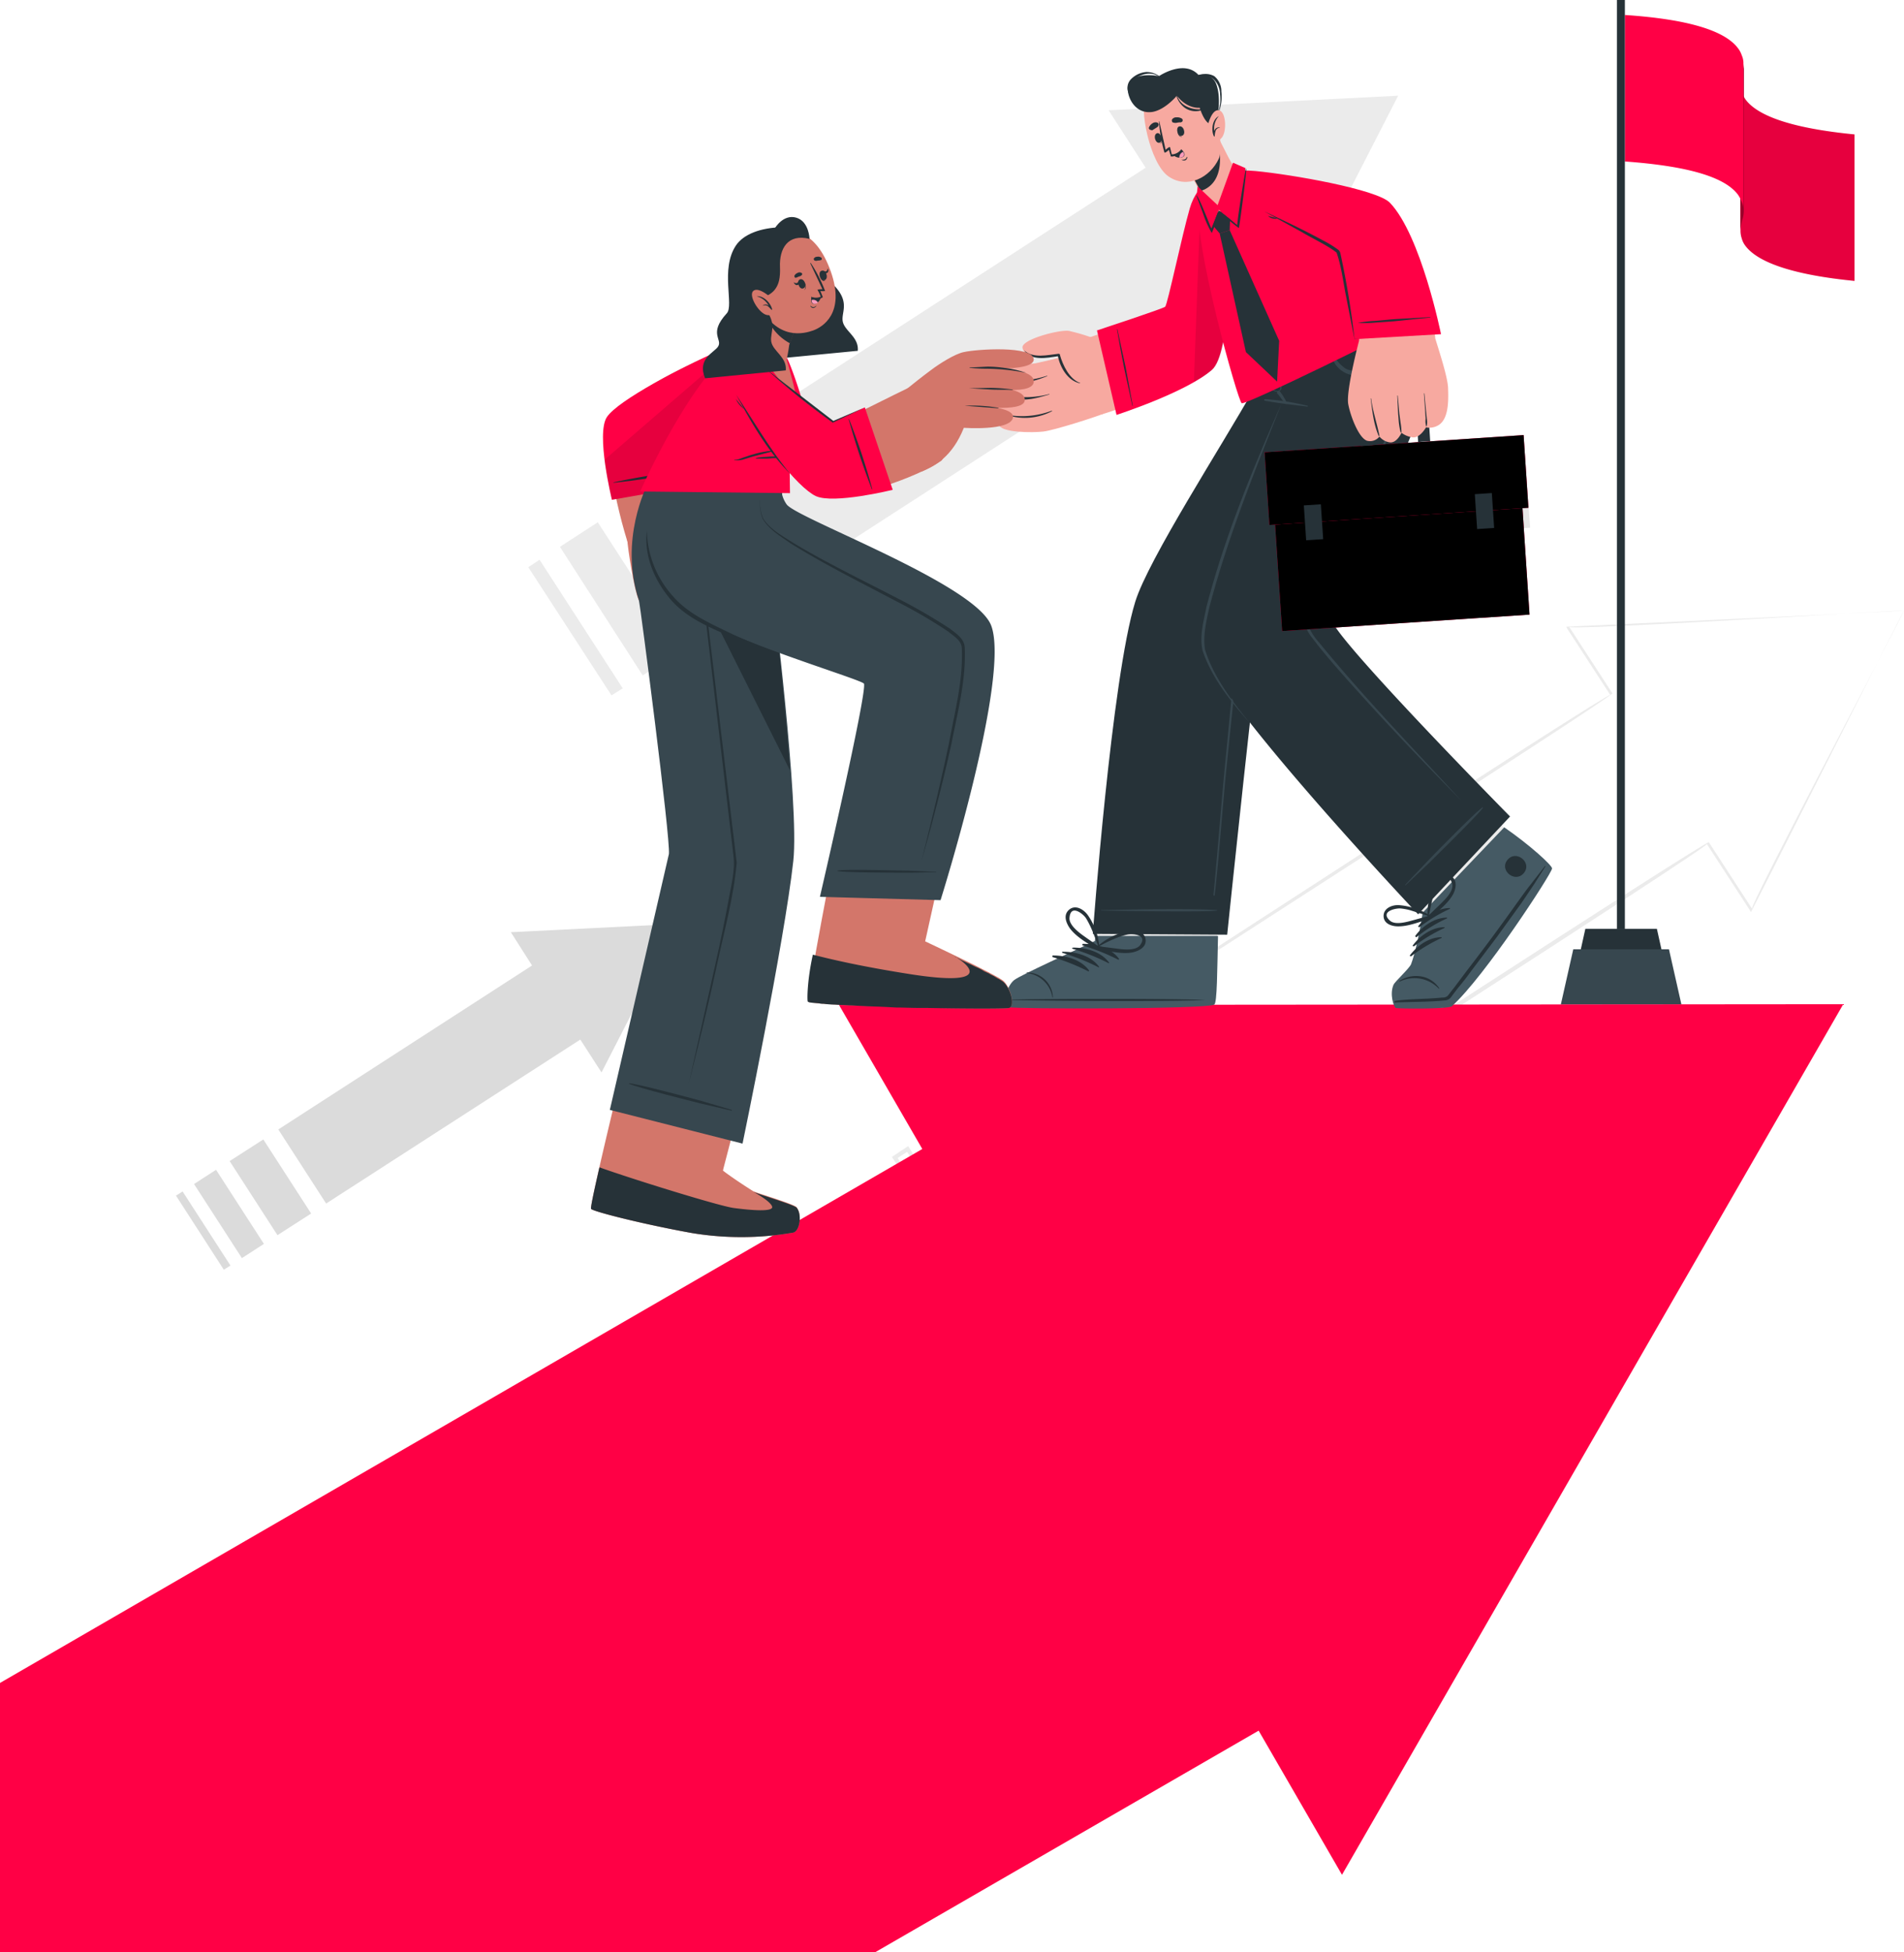
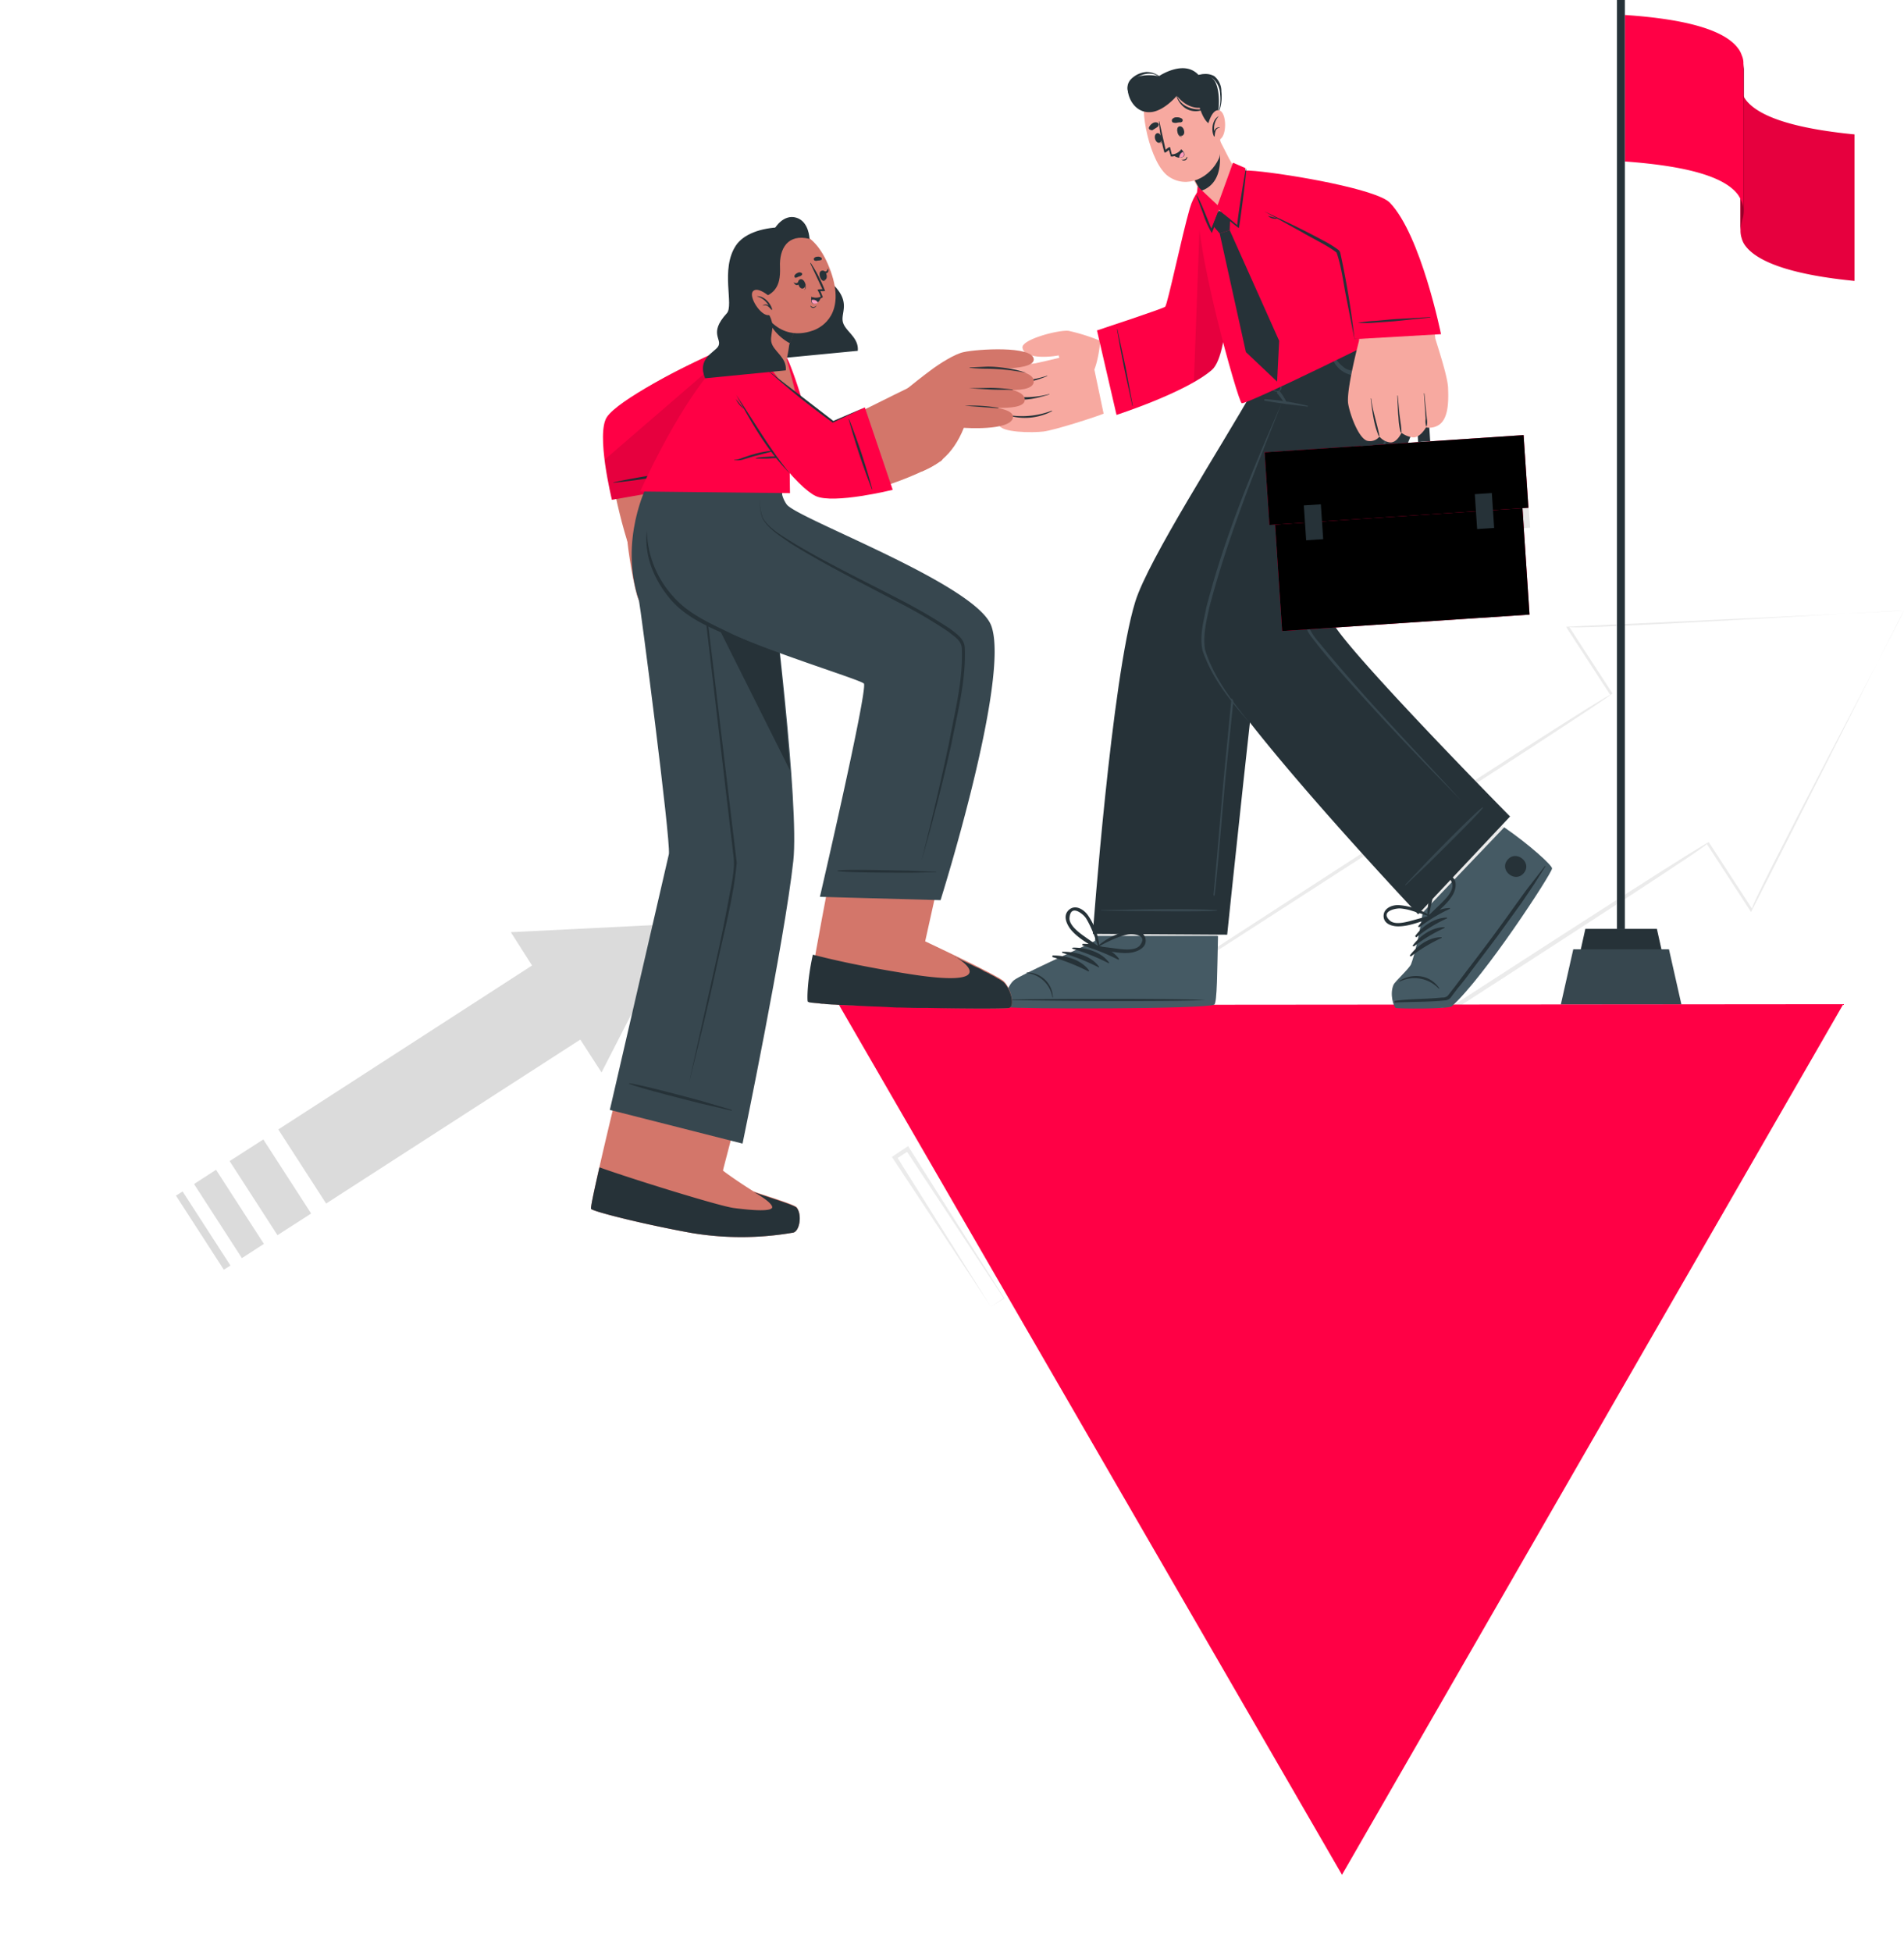
<svg xmlns="http://www.w3.org/2000/svg" viewBox="0 0 457.7 469.1">
  <style>.J,.M{isolation:isolate}.N{fill:#263238}.O{fill:#ff0045}.P{fill:#f7a9a0}.Q{fill:#d3766a}.R{opacity:.1}.S{fill:#37474f}.T{fill:#ebebeb}</style>
-   <path d="M336.1 23l-31.8 62-8.9-13.8-105.8 68.4-20-30.9 105.8-68.4-8.9-13.8 69.6-3.5zM129.7 134.5l20 30.9-2.7 1.7-20-30.8 2.7-1.8zm14-9l20 30.9-9.2 5.9-19.9-30.9 9.1-5.9zm19.7-12.7l20 30.8-14.2 9.2-19.9-30.9 14.1-9.1z" class="T" />
  <path d="M162.9 222l-18.3 35.7-5.1-7.9-61.1 39.4-11.5-17.8 61-39.4-5.1-8 40.1-2zm-99.6 51.8l11.5 17.8-8.1 5.2L55.2 279l8.1-5.2zm-16.657 10.711l5.291-3.419 11.506 17.806-5.291 3.419zM43.9 286.3l11.5 17.8-1.6 1-11.5-17.8 1.6-1z" fill="#dbdbdb" />
  <path d="M238.2 314l-23.8-36 3.9-2.6 23.1 36.5.1.1h-.1l-3.2 2zm0 0l3.1-2.1v.1l-23.5-35.6.7.1-3.1 2 .1-.7 22.7 36.2zm219.5-167.3c-.5.7-36.4 71.9-36.8 72.5l-.2-.4-10.4-16c2-.2-122.8 79.6-122.3 79.6l-.4.3-.2-.4-23.2-35.8-.3-.4.4-.3c.1.3 123.6-80.4 122.8-78.8l-10.4-16-.2-.4c.4 0 80.7-3.7 81.2-3.9zm0 0c0-.2-81.9 5-80.5 3.9l10.4 16c.7.5-122.7 79.5-122.8 79.9l.1-.7 23.2 35.8-.6-.1c.4.1 123.1-80 123.3-79.1l10.4 16c-1.7 1.1 36.9-71.8 36.5-71.7zm-223.3 119l17.7 26.6 5.9 9 .2.4-.4.2-10.6 6.9-.4.3-.3-.4-17.2-27-5.7-9-.1-.2.2-.1 10.7-6.7zm0 0l-10.4 7 .1-.3 5.9 8.9c3.8 5.6 13.7 20.9 17.5 26.8l-.7-.1 10.6-6.8-.1.6-5.7-8.9-17.2-27.2zm22.9-14.8l23.5 35.6.2.4-.4.2-16.4 10.6-.4.3-.3-.4-11.5-18-11.6-18.2 16.9-10.5zm0 0l-16.2 10.8.1-.4 11.7 17.8 11.6 17.9-.7-.1 16.4-10.5-.1.6-22.8-36.1z" class="T" />
  <use href="#B" class="O" />
  <g class="R">
    <use href="#B" />
  </g>
  <use href="#C" class="O" />
  <g opacity=".4">
    <use href="#C" />
  </g>
  <path d="M419.1 15.3v35.2a4.48 4.48 0 0 0-.4-2 9.15 9.15 0 0 0-.9-1.7c-3.2-4.3-12.1-6.9-27.2-8V3.6c15 1 24 3.7 27.2 8a5.56 5.56 0 0 1 .9 1.7 4.48 4.48 0 0 1 .4 2z" class="O" />
  <g class="N">
    <path d="M388.7 0h1.9v223.3h-1.9z" />
    <path d="M400.5 233.1h-21.6l2.2-9.9h17.2l2.2 9.9z" />
  </g>
  <path d="M404.2 241.4h-29l3-13.3h23l3 13.3z" class="S" />
  <g class="O">
-     <path d="M333.1 398.2l-30.6 17.7h0l-92.1 53.2H0v-64.7l221.7-128.3 30.6-17.6 80.8 139.7z" />
    <path d="M322.6 450.5l120.5-209.2-241.4.2 120.9 209z" />
  </g>
  <path d="M243.1 241.8c1.6.5 46.4.1 48.2-1 .6-.4 1-7 1.1-14.9 0-1.7 3.4-29.2 3.4-29.2l-30 .2-2.4 29.2s-17.1 7.8-18.9 9.2-3 6-1.4 6.5z" class="P" />
  <path d="M292.9 220.7l-.5 5.3c-.2 7.9-.5 14.5-1.1 14.9-1.7 1.1-46.6 1.5-48.1 1s-.2-5 1.5-6.4 18.8-9.2 18.8-9.2l.4-5.4z" class="T" />
  <path d="M242.2 242c1.6.5 47.9.5 49.7-.6.7-.4.7-8.4.9-16.5h-29.5l-.1 1.2c-4.1 2-17.9 8.2-19.4 9.4-1.7 1.3-3.2 6-1.6 6.5z" fill="#455a64" />
  <g class="N">
    <path d="M242.9 240.2c7.8-.2 39.1-.3 46.8.1h0c-7.7.4-39 .2-46.8 0-.1 0-.1-.1 0-.1zm3.9-6.5a6.15 6.15 0 0 1 6.3 6h-.1a7 7 0 0 0-6.3-5.9.1.1 0 0 0 .1-.1zm13.6-6.9c3.1 0 6.7 1 8.6 3.6.1.1-.1.2-.2.2a52 52 0 0 0-8.5-3.4c-.1 0-.1-.2-.1-.3s.1-.1.2-.1zm-2.4.9c3.1 0 6.7 1 8.6 3.6.1.1-.1.2-.2.1a52 52 0 0 0-8.5-3.4.22.22 0 0 1-.2-.2c.1 0 .2-.1.3-.1zm-2.4 1c3.1 0 6.7 1 8.6 3.6.1.1-.1.2-.2.1a52 52 0 0 0-8.5-3.4.22.22 0 0 1-.2-.2c.1-.1.2-.2.3-.1zm-2.4.9c3.1 0 6.7 1 8.6 3.6.1.1-.1.2-.2.2a52 52 0 0 0-8.5-3.4c-.1 0-.2-.1-.1-.3s.1-.1.2-.1z" />
    <path d="M257.2 223.1c1.7 2.2 4.2 3.5 6.5 5a.44.44 0 0 0 .5-.1v-.1a.1.1 0 0 0 .1-.1 15.69 15.69 0 0 0-2.8-7.9c-1-1.4-3-2.6-4.5-1.3s-.7 3.2.2 4.5zm-.1-2.6c.3-3.4 3.4-.8 4 .2a21.16 21.16 0 0 1 1.1 2.1c.7 1.5 1.2 3 1.8 4.6-1-.8-2.1-1.5-3.2-2.3-1.3-.9-3.9-2.8-3.7-4.6z" />
    <path d="M275.4 225.8c-.2-2-2.6-2.5-4.2-2.1a16.24 16.24 0 0 0-7.5 3.8v.1h0c-.1.2-.1.4.1.5h.1c2.7.4 5.5 1.2 8.1.8 1.6-.3 3.6-1.2 3.4-3.1zm-7.3 2.1l-3.9-.5a35.48 35.48 0 0 1 4.4-2.1 15.46 15.46 0 0 1 2.3-.7c1.2-.3 5.2-.1 3.1 2.6-1.2 1.4-4.4.9-5.9.7z" />
    <path d="M327 75.4s7.8 11.4 3.5 23.8c-7.4 21.1-26.1 44.9-26.7 47.6-1.4 6.4-8.8 77.8-8.8 77.8l-32.3-.2s4.5-61.4 10.2-79.8c3.1-10.1 20.9-37.6 28.5-51.1.7-1.2-.9-6.4-.9-6.4z" />
  </g>
  <path d="M264.7 218.7c5.2-.1 21-.5 27.9 0v.1c-2.4.4-22.7.1-27.9 0v-.1zm67.9-127.8c-2.2 3.6-4.6 7.1-6.9 10.7l-6.8 10.8-13.2 21.8a61.72 61.72 0 0 0-5.3 10.6 63.52 63.52 0 0 0-2.9 11.4c-.7 3.9-1.1 7.8-1.5 11.8l-1.2 12.6c-.9 8.6-2 22.8-2.8 31.3l-.3 3.2c0 .1.3.2.3 0 1-8.5 2-22.7 2.9-31.2l1.3-12.7 1.3-11.8a72.12 72.12 0 0 1 2.4-11.4 50 50 0 0 1 4.9-11.1c4.1-7.3 8.5-14.5 12.8-21.6L331 93.8c.6-.9 1.1-1.8 1.7-2.6.1-.3 0-.4-.1-.3z" class="S" />
  <path d="M335.9 242c.6 0 11.8.5 12.8-.3 9.7-8.7 23.4-31.6 23.7-32.7.2-.7-10.1-9.2-10.1-9.2-1.1-1.2-19.7-20.8-19.7-20.8l-20 20.2L342 219l.3.3a74.24 74.24 0 0 1-2.8 12.4c-.3.8-3.9 4.4-4.1 5-1 2.3-.4 5.3.5 5.3z" class="P" />
  <path d="M335.9 242c.6 0 11.8.5 12.8-.3 9.7-8.7 23.4-31.6 23.7-32.7.2-.7-10.1-9.2-10.1-9.2a40.44 40.44 0 0 0-3.5-3.7l-19.7 20 2.8 2.8.3.3a65.72 65.72 0 0 1-2.9 12.4c-.3.8-3.9 4.4-4.1 5-.8 2.4-.2 5.4.7 5.4z" class="T" />
  <path d="M335.5 242.2c.4.2 12.7.3 13.5-.4 7.8-7 23.9-31.7 24.1-33.1.1-.7-5.4-5.7-11.5-9.9L342 219.3s-1.2 8.1-2.8 12.4c-.4 1-3.9 4.2-4.2 4.9-1 2.3 0 5.2.5 5.6z" fill="#455a64" />
  <g class="N">
    <path d="M336.4 235.7a7.42 7.42 0 0 1 5.6-1 6.46 6.46 0 0 1 4 2.8l-.1.1a8.06 8.06 0 0 0-9.5-1.7v-.2zm26-29.1c2.1-2.5 6 .7 3.9 3.2s-6-.7-3.9-3.2zm-21.5 16c1.7-2.3 4.6-4.4 7.6-4.4.1 0 .1.2 0 .2a38.27 38.27 0 0 0-7.3 4.4c-.1 0-.2 0-.2-.1s-.1 0-.1-.1zm-.7 2.3c1.7-2.3 4.6-4.4 7.6-4.4.1 0 .1.2 0 .2a34.15 34.15 0 0 0-7.3 4.5c-.1 0-.2 0-.2-.1s-.1-.1-.1-.2zm-.6 2.3c1.7-2.3 4.6-4.4 7.6-4.4.1 0 .1.2 0 .2a38.27 38.27 0 0 0-7.3 4.4c-.1 0-.2 0-.2-.1-.2 0-.2 0-.1-.1zm-.7 2.4c1.7-2.3 4.6-4.4 7.6-4.4.1 0 .1.2 0 .2a38.27 38.27 0 0 0-7.3 4.4c-.1 0-.2 0-.2-.1a.1.1 0 0 1-.1-.1zm-3.5 10.9c3.4-.5 6.8-.4 10.2-.7l1.2-.1a1.75 1.75 0 0 0 1.2-.4c.5-.6 1-1.3 1.5-1.9l3-4q6.15-7.95 12-16.2c1.1-1.5 2.2-3.1 3.4-4.6l3.5-4.5h.1v.1h0l-2.8 4.4-2.9 4.3-6 8.3-6.2 8.2c-1 1.4-2.1 2.8-3.2 4.1-.5.7-1 1.3-1.5 2a2 2 0 0 1-1.6.9c-3.9.4-7.9.3-11.9.5-.1 0-.2 0-.2-.1s.1-.3.2-.3z" />
    <path d="M336.1 222.6c2.6 0 5.1-1.1 7.6-1.8a.37.37 0 0 0 .2-.5v-.2h0a16.07 16.07 0 0 0-7.6-2.6c-1.6-.1-3.7.7-3.7 2.6s2 2.5 3.5 2.5zm-2-1.4c-2.4-2.2 1.4-3 2.6-2.9a14.35 14.35 0 0 1 2.2.4l4.5 1.4-3.6 1c-1.5.4-4.4 1.3-5.7.1z" />
    <path d="M348.9 210.6c-1.7-1-3.4.5-4.1 1.9a15.6 15.6 0 0 0-1.6 7.9c0 .1 0 .1.1.1a.37.37 0 0 0 .5.2.1.1 0 0 0 .1-.1c1.9-1.8 4.1-3.4 5.4-5.7.7-1.3 1.1-3.4-.4-4.3zm-2.7 6.7l-2.7 2.6 1-4.6a18 18 0 0 1 .8-2.1c.5-1.1 3-3.9 3.8-.8.4 1.8-1.9 3.9-2.9 4.9z" />
    <path d="M340.9 219.7l22.1-23.5s-42.7-43.3-43-47.5c-.3-3.8 22.2-45.9 22.6-55.4.3-5.7-5.1-15.3-10.6-20.1l-31.4 13.9a23.06 23.06 0 0 0 8.1 8.6s-21.9 47.4-19.3 60.6c2.4 11.4 51.5 63.4 51.5 63.4z" />
  </g>
  <g class="S">
    <path d="M337.8 212.6l5.3-5.6c1.5-1.6 11.6-11.9 13.3-13a.1.1 0 0 1 .1.1c-1.2 1.7-11.5 11.8-13 13.3l-5.6 5.3h-.1zM304.1 95.9a60.05 60.05 0 0 1 10.2 1.6.1.1 0 0 1 0 .2c-3.4-.4-6.9-.8-10.2-1.4a.2.2 0 0 1 0-.4z" />
    <path d="M307.6 94a9.06 9.06 0 0 1 1.1 1.6 3.51 3.51 0 0 1 .6 1.4c0 .1-.1.1-.2.1a10.59 10.59 0 0 1-1-1.2 17.1 17.1 0 0 0-1.1-1.4c-.1-.2 0-.4.2-.4a.35.35 0 0 1 .4-.1z" />
-     <path d="M300.9 85a.1.1 0 0 1 .1-.1 44.58 44.58 0 0 0 2.2 5c.4.8 2.8 4.8 4.3 3.9.3-.2.3-.4.2-.8a5.39 5.39 0 0 0-.7-1.3 21.48 21.48 0 0 1-1.4-2.6 29.22 29.22 0 0 1-1.9-5.2s.1-.1.1 0a42.77 42.77 0 0 0 3.1 6.9c.6 1 1.9 2.5.6 3.2s-3.4-1.8-3.8-2.6a19.48 19.48 0 0 1-2.8-6.4zm31 3.6c-.6-.2-1.3.2-1.9.3a16.35 16.35 0 0 1-2.2.2h-2.2a5 5 0 0 1-2.1-.5 10.26 10.26 0 0 1-2.7-2.8 13.06 13.06 0 0 1-2.1-3.6c0-.1-.1 0-.1 0a14.16 14.16 0 0 0 .7 2.2 12.81 12.81 0 0 0 1.1 2 6.28 6.28 0 0 0 7.2 3.7 21.66 21.66 0 0 0 2.5-.4c.6-.1 1.6-.2 2-.8-.1-.1-.1-.2-.2-.3zm-3.5-10.8a57 57 0 0 1 5.6 6.4c1.8 2.4 3.6 5 4 8.1a11.8 11.8 0 0 1-.9 3.7c-1.3 4.1-3 8-4.6 12l-16.8 39.2a19.3 19.3 0 0 0-1.1 3.4 13.91 13.91 0 0 0 2.5 3.8c10.8 13.2 22.7 25.5 34.2 38-8-8.1-15.9-16.3-23.5-24.7-3.8-4.2-7.6-8.4-11.2-12.9-.9-1.3-2.3-2.6-2.6-4.2.9-4 2.9-7.7 4.4-11.6 6.1-14.4 13-28.5 18.3-43.1a9.68 9.68 0 0 0 .8-4.1 10.74 10.74 0 0 0-1.4-3.9 47.37 47.37 0 0 0-7.7-10.1zm-20.3 19.1c-6.4 16.1-13 32.3-17.4 49.1-.7 3.3-1.6 6.8-1 10.2 2.1 6.6 6.5 12.3 10.8 17.6-4.6-5.2-9.1-10.7-11.4-17.4-.8-3.5.2-7 .9-10.5 4.4-17 11.1-33.1 18.1-49z" />
+     <path d="M300.9 85a.1.1 0 0 1 .1-.1 44.58 44.58 0 0 0 2.2 5c.4.8 2.8 4.8 4.3 3.9.3-.2.3-.4.2-.8a5.39 5.39 0 0 0-.7-1.3 21.48 21.48 0 0 1-1.4-2.6 29.22 29.22 0 0 1-1.9-5.2s.1-.1.1 0a42.77 42.77 0 0 0 3.1 6.9c.6 1 1.9 2.5.6 3.2s-3.4-1.8-3.8-2.6a19.48 19.48 0 0 1-2.8-6.4zm31 3.6c-.6-.2-1.3.2-1.9.3a16.35 16.35 0 0 1-2.2.2h-2.2a5 5 0 0 1-2.1-.5 10.26 10.26 0 0 1-2.7-2.8 13.06 13.06 0 0 1-2.1-3.6c0-.1-.1 0-.1 0a14.16 14.16 0 0 0 .7 2.2 12.81 12.81 0 0 0 1.1 2 6.28 6.28 0 0 0 7.2 3.7 21.66 21.66 0 0 0 2.5-.4c.6-.1 1.6-.2 2-.8-.1-.1-.1-.2-.2-.3zm-3.5-10.8a57 57 0 0 1 5.6 6.4c1.8 2.4 3.6 5 4 8.1a11.8 11.8 0 0 1-.9 3.7c-1.3 4.1-3 8-4.6 12l-16.8 39.2a19.3 19.3 0 0 0-1.1 3.4 13.91 13.91 0 0 0 2.5 3.8c10.8 13.2 22.7 25.5 34.2 38-8-8.1-15.9-16.3-23.5-24.7-3.8-4.2-7.6-8.4-11.2-12.9-.9-1.3-2.3-2.6-2.6-4.2.9-4 2.9-7.7 4.4-11.6 6.1-14.4 13-28.5 18.3-43.1zm-20.3 19.1c-6.4 16.1-13 32.3-17.4 49.1-.7 3.3-1.6 6.8-1 10.2 2.1 6.6 6.5 12.3 10.8 17.6-4.6-5.2-9.1-10.7-11.4-17.4-.8-3.5.2-7 .9-10.5 4.4-17 11.1-33.1 18.1-49z" />
  </g>
  <g class="P">
-     <path d="M293.9 50.3c1.1 7.2 1 34.2-2.6 37.4-4.1 3.6-22 10.7-26.6 11.9-2.8.7-6.5-17.3-3.2-18.4 4.1-1.4 16.9-5.6 19-7.1 1.1-.8 2.3-10.2 6.4-24.5 2-7.4 6-5.4 7 .7z" />
    <path d="M265.3 99.4c-1.9.8-11.9 4-14.5 4.3s-10.3.3-10.7-1.7 1.9-2.2 1.9-2.2-3.2-.5-3.4-2.5 3.3-2.3 3.3-2.3-3.3-.7-3.3-2.8 3.5-1.7 3.5-1.7-3-.5-2.4-2.2c.8-2.1 6.3-.5 9.2-1 .7-.1 13.2-3.1 13.2-3.1z" />
  </g>
  <path d="M241.7 90.5c4 1.2 6 1 10-.2.1 0 .1.1 0 .1-3.8 1.5-6.2 2.1-10.1.3-.2-.1-.1-.3.1-.2zm-.2 4.4a22.78 22.78 0 0 0 10.7-.2c.1 0 .1.1 0 .1-4.1 1.2-6.5 1.8-10.7.4-.2-.1-.2-.3 0-.3zm.7 4.8a20.14 20.14 0 0 0 10.6-1h.1v.1a14 14 0 0 1-10.6 1c-.3 0-.4-.1-.1-.1z" class="N" />
  <path d="M264.5 81.9a46.15 46.15 0 0 0-7.6-2.4c-2.4-.3-11.5 2.1-11.1 4.1.5 2.6 6 2.3 8.7 1.8 0 0 1.2 6 5.2 6.6s4.8-10.1 4.8-10.1z" class="P" />
-   <path d="M246.2 84.2c2.2 2 5.6 1.1 8.3.8.1 0 .3.1.3.2v.1c.7 2.5 2.3 5.8 4.8 6.7.1 0 0 .1 0 .1-2.9-.6-4.7-3.7-5.3-6.5-2.7.4-6.3 1.2-8.1-1.4z" class="N" />
  <path d="M263.7 79.4l4.7 20.3s16.7-5.4 22.9-10.8c4.6-4 4.5-27.9 3.2-38s-6.6-7.4-8.5-.8-5.3 22.9-5.9 23.6c-.3.4-16.4 5.7-16.4 5.7z" class="O" />
  <path d="M270.6 88.3l-1-4.6-1-4.6h-.1l.8 4.5.9 4.7 2 9.2c0 .1.1 0 .1 0l-1.7-9.2z" class="N" />
  <path class="J R" d="M291.4 88.9a30.35 30.35 0 0 1-4.4 2.9l1.7-46.5c2.3-2.2 5-1.3 5.9 5.6 1.3 10.1 1.4 34-3.2 38z" />
  <path d="M298.5 96.9c1.4.3 38.7-18.1 38.7-18.4s-22-33-37.8-37.1c-4.5-1.2-10.5 2-11.3 6.2-1.6 9.7 9.6 49.2 10.4 49.3z" class="O" />
  <g class="N">
    <path d="M295.7 52.7l-2.9-2.3-1.3 3.7 1.7 2 2.4-.8.1-2.6z" />
    <path d="M295.6 55.3l11.9 26.6-.5 9.8-7.5-7.1-6.3-28.5 2.4-.8z" />
  </g>
  <use href="#D" class="O" />
  <use href="#D" class="J R" />
  <path class="J R" d="M306.99 113.269l59.6-4.172 1.239 17.7-59.6 4.172z" />
  <use href="#E" class="O" />
  <use href="#E" class="J R" />
  <path d="M343.4 99.7l.4 6.3-2.9.2-.2-3.6-11 .7.3 3.7-2.9.2-.4-6.4 16.7-1.1zm-29.973 21.745l4.091-.272.557 8.382-4.091.272zm41.101-2.698l4.091-.272.557 8.382-4.091.272z" class="N" />
  <g class="P">
    <path d="M302.7 41.4c5.3.5 27.6 4.5 30.8 7.4 4.9 4.4 10.7 26.9 11.5 32.1.4 2.3-17.4 4.7-18 2.3-.4-1.6-2.7-20.5-3.7-22s-15.7-9.5-23.8-13c-7.7-3.4-8.1-7.8 3.2-6.8z" />
    <path d="M328.6 105.9a2.87 2.87 0 0 0 3-1 3.94 3.94 0 0 0 2.5 1.4c1.7.2 2.8-2.3 2.8-2.3a5.7 5.7 0 0 0 2.8 1.1c1.7.1 3.1-2.4 3.1-2.4a4.19 4.19 0 0 0 3.1-.6c2.4-1.6 2.3-6 2.2-8.9s-2.8-10.8-3.2-12.3l-18 .2s-3.4 12.7-2.8 16c.5 2.8 2.5 8.1 4.5 8.8z" />
  </g>
  <path d="M331.4 104.7c-1.2-2.8-1.5-5.9-1.9-8.9 0-.1.1-.1.1 0 .4 3 1.4 5.9 2 8.9a.1.1 0 1 1-.2 0zm5.3-.8a15.52 15.52 0 0 1-.4-2.1c-.1-.7-.1-1.5-.2-2.2l-.2-4.5c0-.1.1-.1.1 0l.4 4.4.3 2.2a14.92 14.92 0 0 1 .2 2.1c0 .1 0 .1-.1.1zm6.2-1.3a4 4 0 0 1-.2-1.9c0-.7-.1-1.4-.1-2l-.3-4.1v-.1a.1.1 0 0 1 .1.1l.4 4.1.2 2a4 4 0 0 1-.1 1.9z" class="N" />
  <path d="M325.6 81.5l20.8-1.2s-4.8-23.8-12.3-31.6c-3.1-3.2-23.7-6.8-32.3-7.6s-13.8 2.1-2.2 7.7 21.9 11 22 11.8 4 20.9 4 20.9z" class="O" />
  <g class="N">
    <path d="M326.4 77.6a30.06 30.06 0 0 1 4.2-.5l4.4-.4 8.8-.5c.1 0 .1.1 0 .1l-8.7.9-4.3.3a32 32 0 0 1-4.4.1zm.5 3.8l-1.3.1-2-10.2c-.7-3.4-1.1-7.2-2.3-10.6-2.1-1.7-6-3.5-8.3-4.9l-9.1-5c4.7 2.2 9.4 4.4 14 6.9a25.45 25.45 0 0 1 3.9 2.4 1.61 1.61 0 0 1 .4.7 205.68 205.68 0 0 1 3.4 20.6c-.1.1 1.3 0 1.3 0z" />
    <path d="M307.2 52.5a2.63 2.63 0 0 1-2.4-.6z" />
  </g>
  <path d="M292.7 51c2.4-.4 4.8-5.2 5.1-8.6 0-.2-1.1-2.1-2.4-4.4l-2.3-4.5-8.5 6.4a23.39 23.39 0 0 1 3.4 5.4 1.45 1.45 0 0 1 .2.7v.1c.5 1.1 2.1 5.3 4.5 4.9z" class="P" />
  <path d="M292.7 33.8c.7 2.7 1.7 9.5-3.3 11.8-.3.1-.7.3-1 .4v-.1a2.54 2.54 0 0 0-.2-.7 30.58 30.58 0 0 0-3.4-5.4z" class="N" />
  <path d="M289.5 21.5c2.5 2.9 4.9 13.4 3.5 16.6-2.1 4.6-7.6 7.4-12.1 4.3s-7.2-16.6-5.4-19.7c2.7-4.6 10.4-5.5 14-1.2z" class="P" />
  <g class="N">
    <path d="M283 31.3h0c.2.7.5 1.5 1.2 1.5h0c-.8.3-1.2-.8-1.2-1.5z" />
    <path d="M283.4 30.4c1.1-.4 1.8 1.8.8 2.2s-1.7-1.8-.8-2.2zm-4.4 2.2h0c.2.8.4 1.6-.2 2h0c.8-.3.6-1.4.2-2z" />
    <path d="M278.2 32c-1.1.3-.5 2.5.5 2.3s.4-2.5-.5-2.3zm5.7-2.6a3.75 3.75 0 0 0-1 .1 1.73 1.73 0 0 1-1-.1c-.2-.1-.2-.4-.2-.6a1.15 1.15 0 0 1 1.1-.6 2.08 2.08 0 0 1 1.3.3.49.49 0 0 1 .1.7c0 .1-.2.1-.3.2zm-6.9 1.9l.8-.5c.3-.2.6-.3.7-.7.1-.2 0-.4-.2-.6a1.26 1.26 0 0 0-1.2.1 2.19 2.19 0 0 0-.9 1 .44.44 0 0 0 .4.6.76.76 0 0 0 .4.1zm8.3 6.4c-.1.2-.2.5-.5.6a2.2 2.2 0 0 1-.8.1h0a1.18 1.18 0 0 0 1 .1.91.91 0 0 0 .4-.8z" />
    <path d="M284 35.8a2.29 2.29 0 0 1-1.2 1.5l-.8.3h-.4c-.1 0-.2 0-.2-.1h0v-.1h0v-.1a12.76 12.76 0 0 1-.4-1.3c-.2.2-1 .9-1.1.6a37 37 0 0 1-1.3-7.4c0-.1.1-.1.1 0l1.5 6.8a3.59 3.59 0 0 1 1-.7c.1 0 .4 1.6.5 1.8h0a2.91 2.91 0 0 0 2.3-1.3z" />
    <path d="M282.2 37.4a2.39 2.39 0 0 0 1.4.5 2.35 2.35 0 0 0 .8-.2c.5-.3.4-.8.1-1.2a2.65 2.65 0 0 0-.5-.6 4.28 4.28 0 0 1-1.8 1.5z" />
  </g>
  <path d="M283.5 37.9a2.35 2.35 0 0 0 .8-.2c.5-.3.4-.8.1-1.2a1.42 1.42 0 0 0-.9 1.4z" fill="#ff9abb" />
  <g class="N">
    <path d="M291.5 29.8c-1.8.5-3.1-3.9-3.1-3.9s-2.9.4-5.5-2.9c0 0-2.8 3.4-5.9 3.9-4.9.7-6.8-5.3-5.5-7.1 1.9-2.6 7.1-1.5 7.1-1.5s6-4.1 9.5-.3a3.54 3.54 0 0 1 4.3 2.3c1.2 3.2.5 9.1-.9 9.5z" />
    <path d="M289.2 26.2a6.55 6.55 0 0 1-4.1-.7 4.53 4.53 0 0 1-2.4-3.7c0-.1-.1-.1-.1 0a5.46 5.46 0 0 0 2.2 4.1 4.52 4.52 0 0 0 4.5.4zm2.7-7.9a4.26 4.26 0 0 0-4.1 0c-.1 0 0 .2 0 .1a3.88 3.88 0 0 1 4 .7 5.15 5.15 0 0 1 1.5 3.6 9.74 9.74 0 0 1-1.9 7h0a10.32 10.32 0 0 0 2.2-7.7 4.65 4.65 0 0 0-1.7-3.7zm-13.1.1a5.17 5.17 0 0 0-3.2-1.1 5.8 5.8 0 0 0-3.7 1.7 3 3 0 0 0-.7 3.1 5.89 5.89 0 0 0 2.4 3h0a6.29 6.29 0 0 1-2-2.8 3 3 0 0 1 .8-3c1.6-1.5 4.4-2.3 6.3-.8h.2c.1 0-.1-.1-.1-.1z" />
  </g>
  <path d="M290.3 30.3s.9-4.1 2.7-3.8 2 5.5.5 6.8a1.88 1.88 0 0 1-2.6.1l-.1-.1z" class="P" />
  <path d="M293 27.9h0a4.36 4.36 0 0 0-1.1 3.6 1.17 1.17 0 0 1 1.1-.9h.2v.1a1.08 1.08 0 0 0-1 .8 5 5 0 0 0-.2 1.2c0 .1-.2.2-.2 0h0c-.7-1.4-.4-4 1.2-4.8z" class="N" />
  <path d="M287.9 44.8l4.8 4.5 3.7-10.2 3 1.3s-1.6 14.2-1.9 13.7l-4.5-3.7-1.8 4.8-3.5-8.5z" class="O" />
  <path d="M289.2 51.3l-1.6-4.3h.1c.9 1.2 2.9 6.6 3.5 7.9h0c.1-.2 1.7-4.3 1.8-4.3.8.5 4.1 3.2 4.4 3.5.2-2.3 1.6-11.3 2.1-13.5h.1c-.1 2.3-1.7 14.2-1.8 14.2a57.13 57.13 0 0 1-4.7-3.9 44 44 0 0 1-1.8 5.1 24.24 24.24 0 0 1-2.1-4.7z" class="N" />
  <g class="Q">
    <path d="M175.7 83.2c-15.3 6.3-29 14.1-29.6 19-.8 7.1 3.2 25.1 6.6 33.2 1 2.4 19.3-5.7 18.2-8.2-1.3-3.1-7.5-21-7.6-21.3-.1-.7 13.4-13.3 16.9-16.4 6.6-5.5 3.2-9.5-4.5-6.3z" />
    <path d="M150.8 129.7c.1 2.1 1.6 11.8 2.7 14.4s4.5 9.9 6.6 9.3 1.2-2.8 1.2-2.8 2 2.9 4 2.1.6-4.2.6-4.2 2.2 2.8 4.2 1.9 0-4.1 0-4.1 1.9 2.6 3.2 1.2c1.6-1.7-2.5-6.2-3.4-9.1-.2-.7-3.2-13.9-3.2-13.9z" />
  </g>
  <path d="M170.2 146.5c-3-3.3-3.7-5.2-4.5-9.5 0-.1-.1-.1-.1 0 .4 4.3.9 6.9 4.5 9.7.1.1.3 0 .1-.2zm-4.1 2.3c-2.8-3.7-3.6-5.8-4.8-10.2 0-.1-.1 0-.1 0 .8 4.5 1.4 7 4.7 10.3.2.1.3 0 .2-.1zm-4.9 1.6a21.16 21.16 0 0 1-4-10.5l-.1-.1-.1.1a14.73 14.73 0 0 0 4.2 10.5c.1.3.2.2 0 0z" class="N" />
  <path d="M166.7 121.6a51.51 51.51 0 0 1 6.1 5.3c1.6 1.9 5.1 11.2 3.1 12.1-2.6 1.1-5.6-3.9-6.8-6.5 0 0-5.9 2.6-8.9-.5s6.5-10.4 6.5-10.4z" class="Q" />
  <path d="M175.1 139c-3.1-.7-4.4-4.2-5.7-6.7-.1-.1-.2-.2-.3-.1a.1.1 0 0 0-.1.1c-2.5.9-6.4 1.5-8.7-.2-.1 0-.1 0-.1.1 2.3 2.1 6.1 1.9 8.8.7 1.3 2.5 2.8 6.1 6.1 6.1z" class="N" />
  <path d="M167 116.6l-19.9 3.5s-3.9-15.9-1.2-19.9 17.7-11.9 28.7-16.7c9.1-4 13 .2 5.7 7.1L163.8 106c.1.3 3.2 10.6 3.2 10.6z" class="O" />
  <path d="M165 113.2h0c.1-.1 0-.1 0-.1a172.24 172.24 0 0 0-17.5 2.8c-.1 0 0 .1 0 .1a148.22 148.22 0 0 0 17.5-2.8z" class="N" />
  <path class="M R" d="M163.8 106c.1.3 3.2 10.6 3.2 10.6l-19.9 3.5s-1.1-4.7-1.8-9.6l32.8-28.3c6.5-1.5 8.4 2.4 2.1 8.4L163.8 106z" fill="#020100" />
  <path d="M190.6 296.2a72.81 72.81 0 0 1-24.2.1c-11.2-2-23.6-5.1-24.3-5.8-.6-.5 10-43.5 10-43.5l29.1 5.8-7.3 28-.1.5s2.3 1.8 7.2 4.9c.9.5 9.9 3.1 10.5 3.9 1.4 1.8.7 5.9-.9 6.1z" class="Q" />
  <path d="M190.6 296.2a72.81 72.81 0 0 1-24.2.1c-11.2-2-23.6-5.1-24.3-5.8-.2-.2.7-4.3 2-10 7.2 2.6 29.3 9.5 32.5 9.8 3.8.5 9.5 1 9-.4-.4-1.2-3.7-3.1-4.5-3.5 1.6.7 9.8 3.1 10.4 3.8 1.4 1.7.7 5.8-.9 6z" class="N" />
  <path d="M187.8 116.8s2.1 20.2-2.1 24.8c0 0 6.5 51.7 5 65.3-2.1 19.2-12.2 67.9-12.2 67.9l-31.9-8.1 14.2-61.5c.4-3.8-6.9-59.8-7.2-60.9-4.9-14.5 2-27.8 2-27.8z" class="S" />
  <g class="N">
    <path d="M175.9 266.7l-7.1-2.1c-2.1-.6-15.6-4.2-17.6-4.3 0 0-.1.1 0 .1 1.8.9 15.4 4.3 17.4 4.8l7.3 1.7s.1-.2 0-.2zm-10.3-6.4l6.5-29.2c1.1-4.9 2.1-9.8 3-14.6.6-3.6 1.7-7.3 1.2-11l-7.4-63c-4.2-7-2.4-15.8-.1-23.2-2.1 7.3-3.7 16.1.5 22.9l7.8 65.1c-.7 8.1-2.9 16-4.6 23.9-2.1 9.8-4.5 19.5-6.9 29.1z" />
    <path d="M189.9 185.1l-34.4-68.7 32.3.4s2.1 20.2-2.1 24.8c0-.1 2.7 23.3 4.2 43.5z" />
  </g>
  <path d="M242.6 242.2c-1.6.5-46.6-.4-48.3-1.5-.6-.4 6.9-39 6.9-39l26.6.2-5.4 24.3s17.1 8 18.8 9.5 2.9 6 1.4 6.5z" class="Q" />
  <path d="M242.6 242.2c-.7.2-9.8.2-19.9 0h-2c-1.7 0-3.5-.1-5.2-.1l-2-.1h0l-2-.1-3-.1-1.9-.1h0l-1.8-.1h0c-.9 0-1.7-.1-2.5-.1l-1.6-.1a21.3 21.3 0 0 1-2.7-.2 3.75 3.75 0 0 1-1.1-.1c-.9-.1-1.6-.1-2-.2a1.45 1.45 0 0 1-.7-.2c-.2-.1-.2-5 1.2-11.3 4.3 1.1 11.4 2.8 23.5 4.7 19.9 3.1 14.1-2.3 10.7-4.2h-.1l.6.3h.1l1.1.6 1.3.6c.7.3 1.4.7 2.1 1a11.4 11.4 0 0 1 1.9 1l1.1.5c.2.1.3.2.5.3l.6.3c.4.2.8.5 1.2.7a.35.35 0 0 1 .2.1c.3.2.5.3.8.5 1.9 1.4 3.1 5.9 1.6 6.4z" class="N" />
  <path d="M226.1 216.3l-29-.8s11.3-48.7 10.6-51.2c-.3-1-34.9-11.1-44.3-18.3-11.5-8.7-7.9-29.6-7.9-29.6l32.3.4a7.1 7.1 0 0 0 1.3 4.4c2.4 3.4 45.6 19.2 49.2 29.2 4.6 12.6-12.2 65.9-12.2 65.9z" class="S" />
  <path d="M155.5 127.5a24.17 24.17 0 0 0 6.3 15.8c3.8 4.4 9.4 6.7 14.5 9.2 3.6 1.6 7.2 3.1 10.8 4.4a85.41 85.41 0 0 1-11.1-3.8c-5.4-2.3-11.2-4.7-15-9.3s-6.2-10.3-5.5-16.3zm27.2-8.3a12 12 0 0 0 .7 5.3c1.6 2.6 4.4 4.1 6.9 5.7 7.1 4.4 18 9.7 25.5 13.6a132.74 132.74 0 0 1 12.6 7.3c1.4 1.1 3.3 2.3 3.5 4.3.4 7.9-1.7 15.7-3.2 23.4-2.1 9.4-4.5 18.8-7.2 28.1q3.6-14.1 6.6-28.2c1.4-7.6 3.5-15.4 3.1-23.1-.2-1.8-1.9-2.7-3.2-3.8a119.9 119.9 0 0 0-12.5-7.3c-8.5-4.5-17.2-8.8-25.4-13.9-2.4-1.7-5.2-3.3-6.8-6a12.69 12.69 0 0 1-.6-5.4zm42.3 90.3l-6.9-.3c-2 0-15-.4-16.8 0v.1c1.8.4 14.8.4 16.8.4 4 0 2.9-.1 6.9-.1 0 .1.1-.1 0-.1zM193.7 58.6c-3.9 5.8-.1 10-1.9 11.9-4.6 5-1 6.3-2.1 8-1 1.4-5.1 2.9-3.2 7.7l19.7-1.9c.3-3.3-3.1-4.7-3.6-7s2.1-4.8-2.7-9.3c-3-2.8-4.3-12.1-6.2-9.4z" class="N" />
  <path d="M189.8 110.8l.1 7.7-36-.4s11.5-26.2 22.8-34.7c6.4-4.9 10.5-1.3 12.8 3.3.6 1.2 4.8 12.3 4.7 16.9a8.42 8.42 0 0 1-4.4 7.2z" class="O" />
  <path d="M185.6 108.3a23.41 23.41 0 0 0-4.6.9c-.8.2-1.5.5-2.2.7l-1.1.4a5 5 0 0 1-1.2.2v.1h1.1a4.25 4.25 0 0 0 1.1-.2l2.3-.7 4.6-1.2zm3.8 1.6a25.49 25.49 0 0 0-3.9-.2c-.6 0-1.3.1-1.9.1l-.9.1a3.55 3.55 0 0 0-1 .2v.1h2a12.1 12.1 0 0 0 1.9-.1l3.9-.1a.1.1 0 0 1-.1-.1z" class="N" />
  <path d="M181.9 82.6c.1.7 2.8 5.7 6 6 1.1.1 1.8-5.6 1.8-5.6l.1-.4 2.1-5.7-6.3-5.4-.9-.7-1 3.6-.1.3c0 .1-.1.2-.1.3l-.3.9c-.1.2-.1.5-.2.7s-.1.5-.2.7a45.07 45.07 0 0 0-.9 5.3z" class="Q" />
  <path d="M183.7 74.3a12.3 12.3 0 0 0 6.2 8.2l2.1-5.7-6.3-5.4-.9-.7a37 37 0 0 0-1.1 3.6z" class="N" />
  <g class="Q">
    <path d="M181.9 82.6c0 1.7 8.3 13 9.3 12.7.5-.1-2.1-8.9-2.1-8.9z" />
    <path d="M176.3 91.4c7.6 15.5 16 27.4 21.3 28 7 .8 22.7-4.6 28.7-8.7 2.1-1.4-4.8-19-7.3-17.8-3 1.4-18.3 9.1-18.7 9.2-.7.1-14.1-10.8-17.6-13.9-6-5.3-9.8-3.7-6.4 3.2z" />
    <path d="M214.4 96.4s5.5-4.6 9.3-7.4c2.1-1.6 5.9-4 8-4.4 3.1-.7 16.5-1.6 16.8 1.7.2 2.9-11.4 2.2-11.4 2.2s11.8-.3 11.4 3.3-13.4 1-13.4 1 12.1-.1 11.2 3.6c-.7 2.8-12.6 1.1-12.6 1.1s10.4 0 9.8 2.9c-.7 3.2-11.8 2.4-11.8 2.4-2.8 7-7 9.2-10.1 10.5-.7.2-7.2-16.9-7.2-16.9z" />
  </g>
  <path d="M233.1 88.3l4.2-.2a27.28 27.28 0 0 1 4.1.3 24 24 0 0 1 5.3 1.2 50.21 50.21 0 0 0-9.5-1c-1.4 0-2.8-.1-4.1-.2-.1-.1 0-.1 0-.1zm-.2 5l5.3-.1a45.5 45.5 0 0 1 5.2.4c.1 0 .1.1-.1.1-1.8-.1-3.4 0-5.2-.1l-5.2-.3zm-1 4.2a36.77 36.77 0 0 1 8.1.5c.1 0 .1.1-.1.1l-8-.6z" class="N" />
  <path d="M207.9 97.9l6.7 19.8s-14.2 3.5-18.5 1.5-14-14-19-24.9-1.1-12.6 8.1-4.7 14.8 11.8 15.1 11.7 7.6-3.4 7.6-3.4z" class="O" />
  <g class="N">
    <path d="M204.1 100.7h-.1a175.91 175.91 0 0 0 5.6 16.9h.1a159.27 159.27 0 0 0-5.6-16.9zm3.8-2.8l-7.6 3.6c-.1.1-.1.1-.2 0a180.45 180.45 0 0 1-16-12.9l4.1 3.2 12.2 9.4h-.2l7.7-3.3zm-30.9-3c4.2 6.3 8.1 13.1 12.9 18.9-5.4-5.4-9.3-12.3-12.9-18.9z" />
    <path d="M176.9 95.9l2 2.4a5.75 5.75 0 0 1-2-2.4z" />
  </g>
  <path d="M199.7 65.2c3.6 10.1-2 13.4-4.2 14.2-2 .7-8.8 2.8-13.4-6.8s-1-14.5 3.4-16.4 10.6-1.1 14.2 9z" class="Q" />
  <g class="N">
    <path d="M197.3 62.5a1.7 1.7 0 0 1-.7.1 1.1 1.1 0 0 1-.8 0 .76.76 0 0 1-.2-.4.89.89 0 0 1 .8-.5 1.23 1.23 0 0 1 1 .2c.2.1.2.4 0 .6zm-5.8 4.2a4.88 4.88 0 0 1 .7-.3.92.92 0 0 0 .6-.4c.1-.2 0-.3-.1-.4a.91.91 0 0 0-1 0 1.34 1.34 0 0 0-.7.6c-.1.2 0 .4.2.6 0-.1.2-.1.3-.1zm1.8.9h0c.3.8.5 1.6 0 2.1h0c.7-.4.4-1.5 0-2.1z" />
    <path d="M192.4 67.1c-1.1.3-.3 2.6.7 2.2s.3-2.4-.7-2.2z" />
    <path d="M192.1 67.4a1.47 1.47 0 0 1-.5.6.83.83 0 0 1-.8-.2h0c.1.4.5.8.9.7a.89.89 0 0 0 .6-1c-.1-.1-.2-.2-.2-.1zM197 66h0c.3.7.7 1.5 1.4 1.5h0c-.8.3-1.3-.8-1.4-1.5z" />
    <path d="M197.4 65.1c1.1-.5 1.9 1.7.9 2.2s-1.8-1.8-.9-2.2z" />
    <path d="M197.9 65.1c.2 0 .5.2.7.1s.3-.4.4-.7h0c.2.4.2.9-.2 1.1a.76.76 0 0 1-1-.4.1.1 0 0 1 .1-.1zm-3 8.4a.91.91 0 0 0 .7.3 1.61 1.61 0 0 0 .7-.4h0a1 1 0 0 1-.8.6.75.75 0 0 1-.7-.5zm2.3-3.6l.6 1.5a1.24 1.24 0 0 1-.3.2h0a2.49 2.49 0 0 1-2.5-.2v-.1h0a3 3 0 0 0 2.3 0 13.76 13.76 0 0 0-.8-1.7 4.87 4.87 0 0 1 1.2-.1l-2.9-6.2v-.1h.1a34.37 34.37 0 0 1 3.4 6.6c.3.2-.9.2-1.1.1z" />
    <path d="M197.3 71.5a2 2 0 0 1-.8 1.2.91.91 0 0 1-.7.3c-.6.1-.8-.4-.8-.9v-.7a3.66 3.66 0 0 0 2.3.1z" />
  </g>
  <path d="M196.6 72.7a.91.91 0 0 1-.7.3c-.6.1-.8-.4-.8-.9a1.25 1.25 0 0 1 1.5.6z" fill="#ff9abb" />
  <g class="N">
    <path d="M188 54.6c-5.2.1-9.3 1.7-11.1 4.4-3.8 5.7-.4 14.4-2.2 16.3-4.5 4.9-.9 6.2-2.1 8-.9 1.4-5.1 2.9-3.1 7.6l19.4-1.9c.3-3.2-3.1-4.6-3.5-6.9s2-4.7-2.7-9.1c-3.1-2.9 5.3-18.4 5.3-18.4z" />
    <path d="M181 72.1c1.2-.2 4.1-.8 5.4-2.7.8-1.1 1.2-2.6 1.1-5.2-.2-4.5 1.9-8.1 7.1-6.8 0 0-.1-4.2-3.2-5.1s-5.1 2.5-5.1 2.5-6.1 1-8 6.3 2.7 11 2.7 11z" />
  </g>
  <path d="M185.4 71.6s-3-2.8-4.3-1.7 1.4 5.5 3.3 5.8a1.89 1.89 0 0 0 2.2-1.4v-.1z" class="Q" />
  <path d="M181.9 71.2h0a4.5 4.5 0 0 1 2.9 2.3 1 1 0 0 0-1.4-.1l-.1.1h0a1.23 1.23 0 0 1 1.3.1 6 6 0 0 1 .8.8c.1.1.3 0 .2-.1h0c-.3-1.4-2-3.3-3.7-3.1z" class="N" />
  <defs>
    <path id="B" d="M418.4 55.4V20.3a5.66 5.66 0 0 0 .3 1.8 7.57 7.57 0 0 0 .9 1.8c3.1 4.2 11.9 7 26.2 8.4v35.2c-14.3-1.4-23.1-4.3-26.2-8.4a5.08 5.08 0 0 1-.9-1.8 5.82 5.82 0 0 1-.3-1.9z" />
    <path id="C" d="M419.2 50.4a6.9 6.9 0 0 1-.4 2.5 20 20 0 0 0-.4 2.4v-35a11.78 11.78 0 0 1 .4-2.5 10.86 10.86 0 0 0 .4-2.5v35.1z" />
    <path id="D" d="M305.722 114.116l59.469-3.95 2.492 37.517-59.469 3.95z" />
    <path id="E" d="M303.993 108.687l62.263-4.135 1.16 17.462-62.263 4.135z" />
  </defs>
</svg>